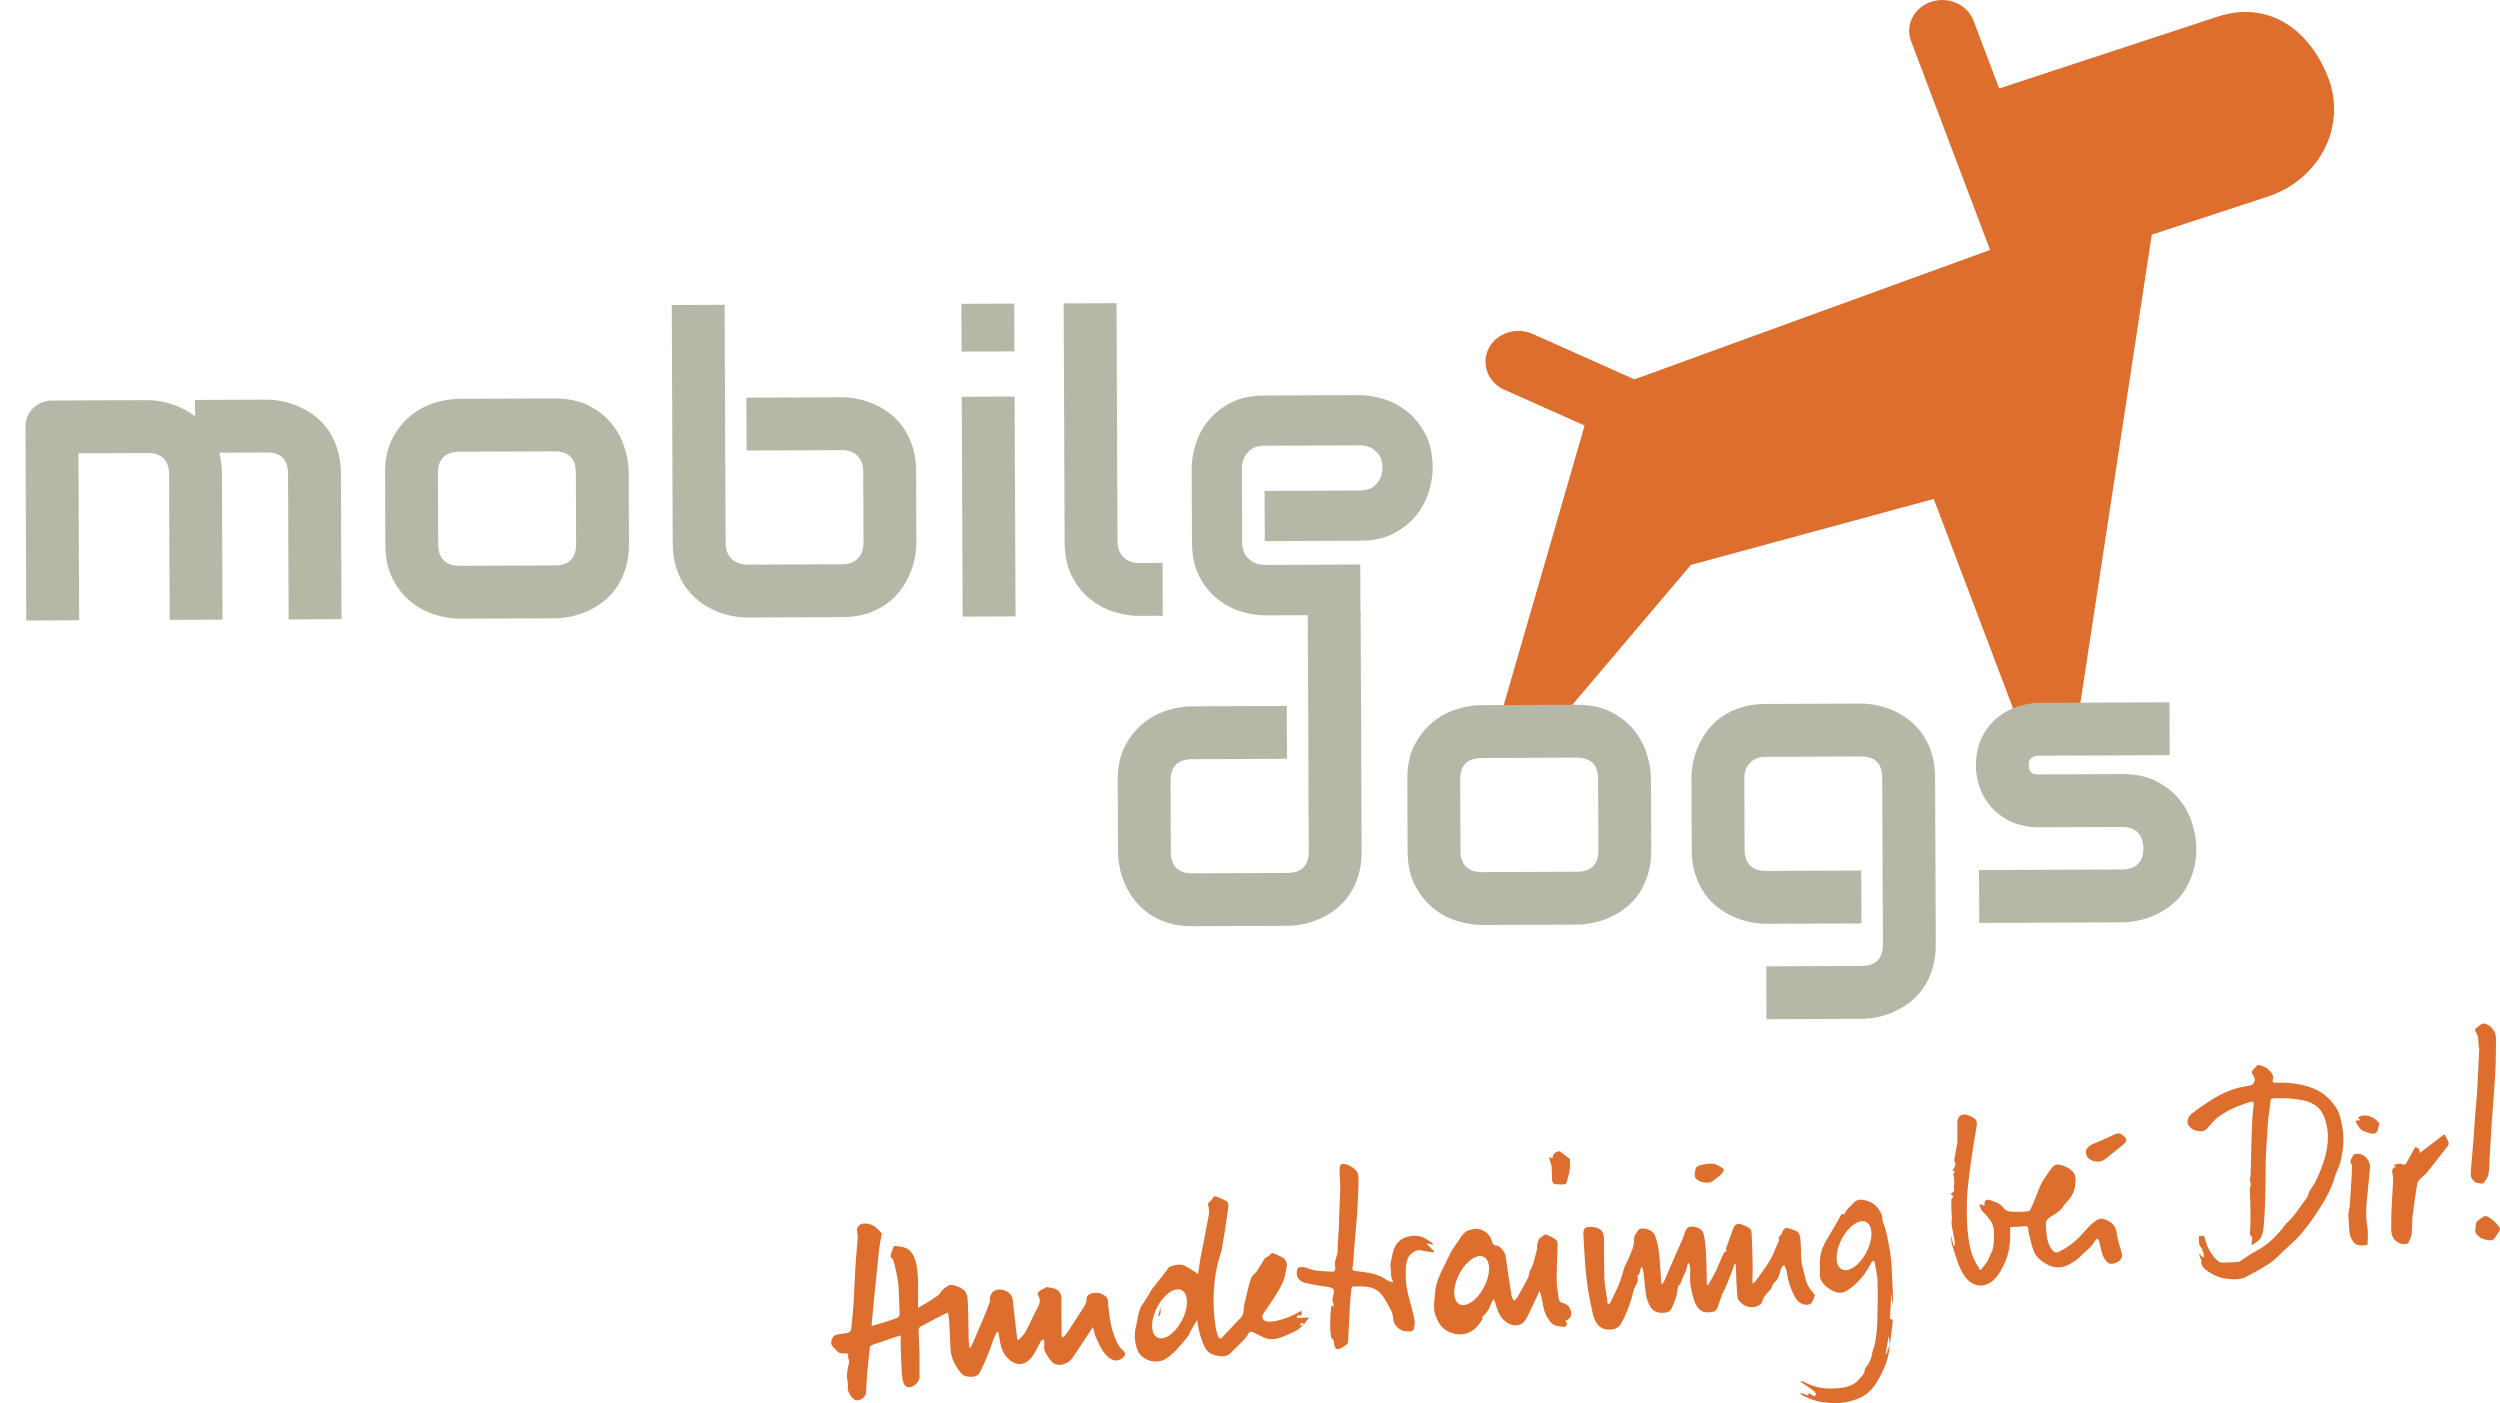
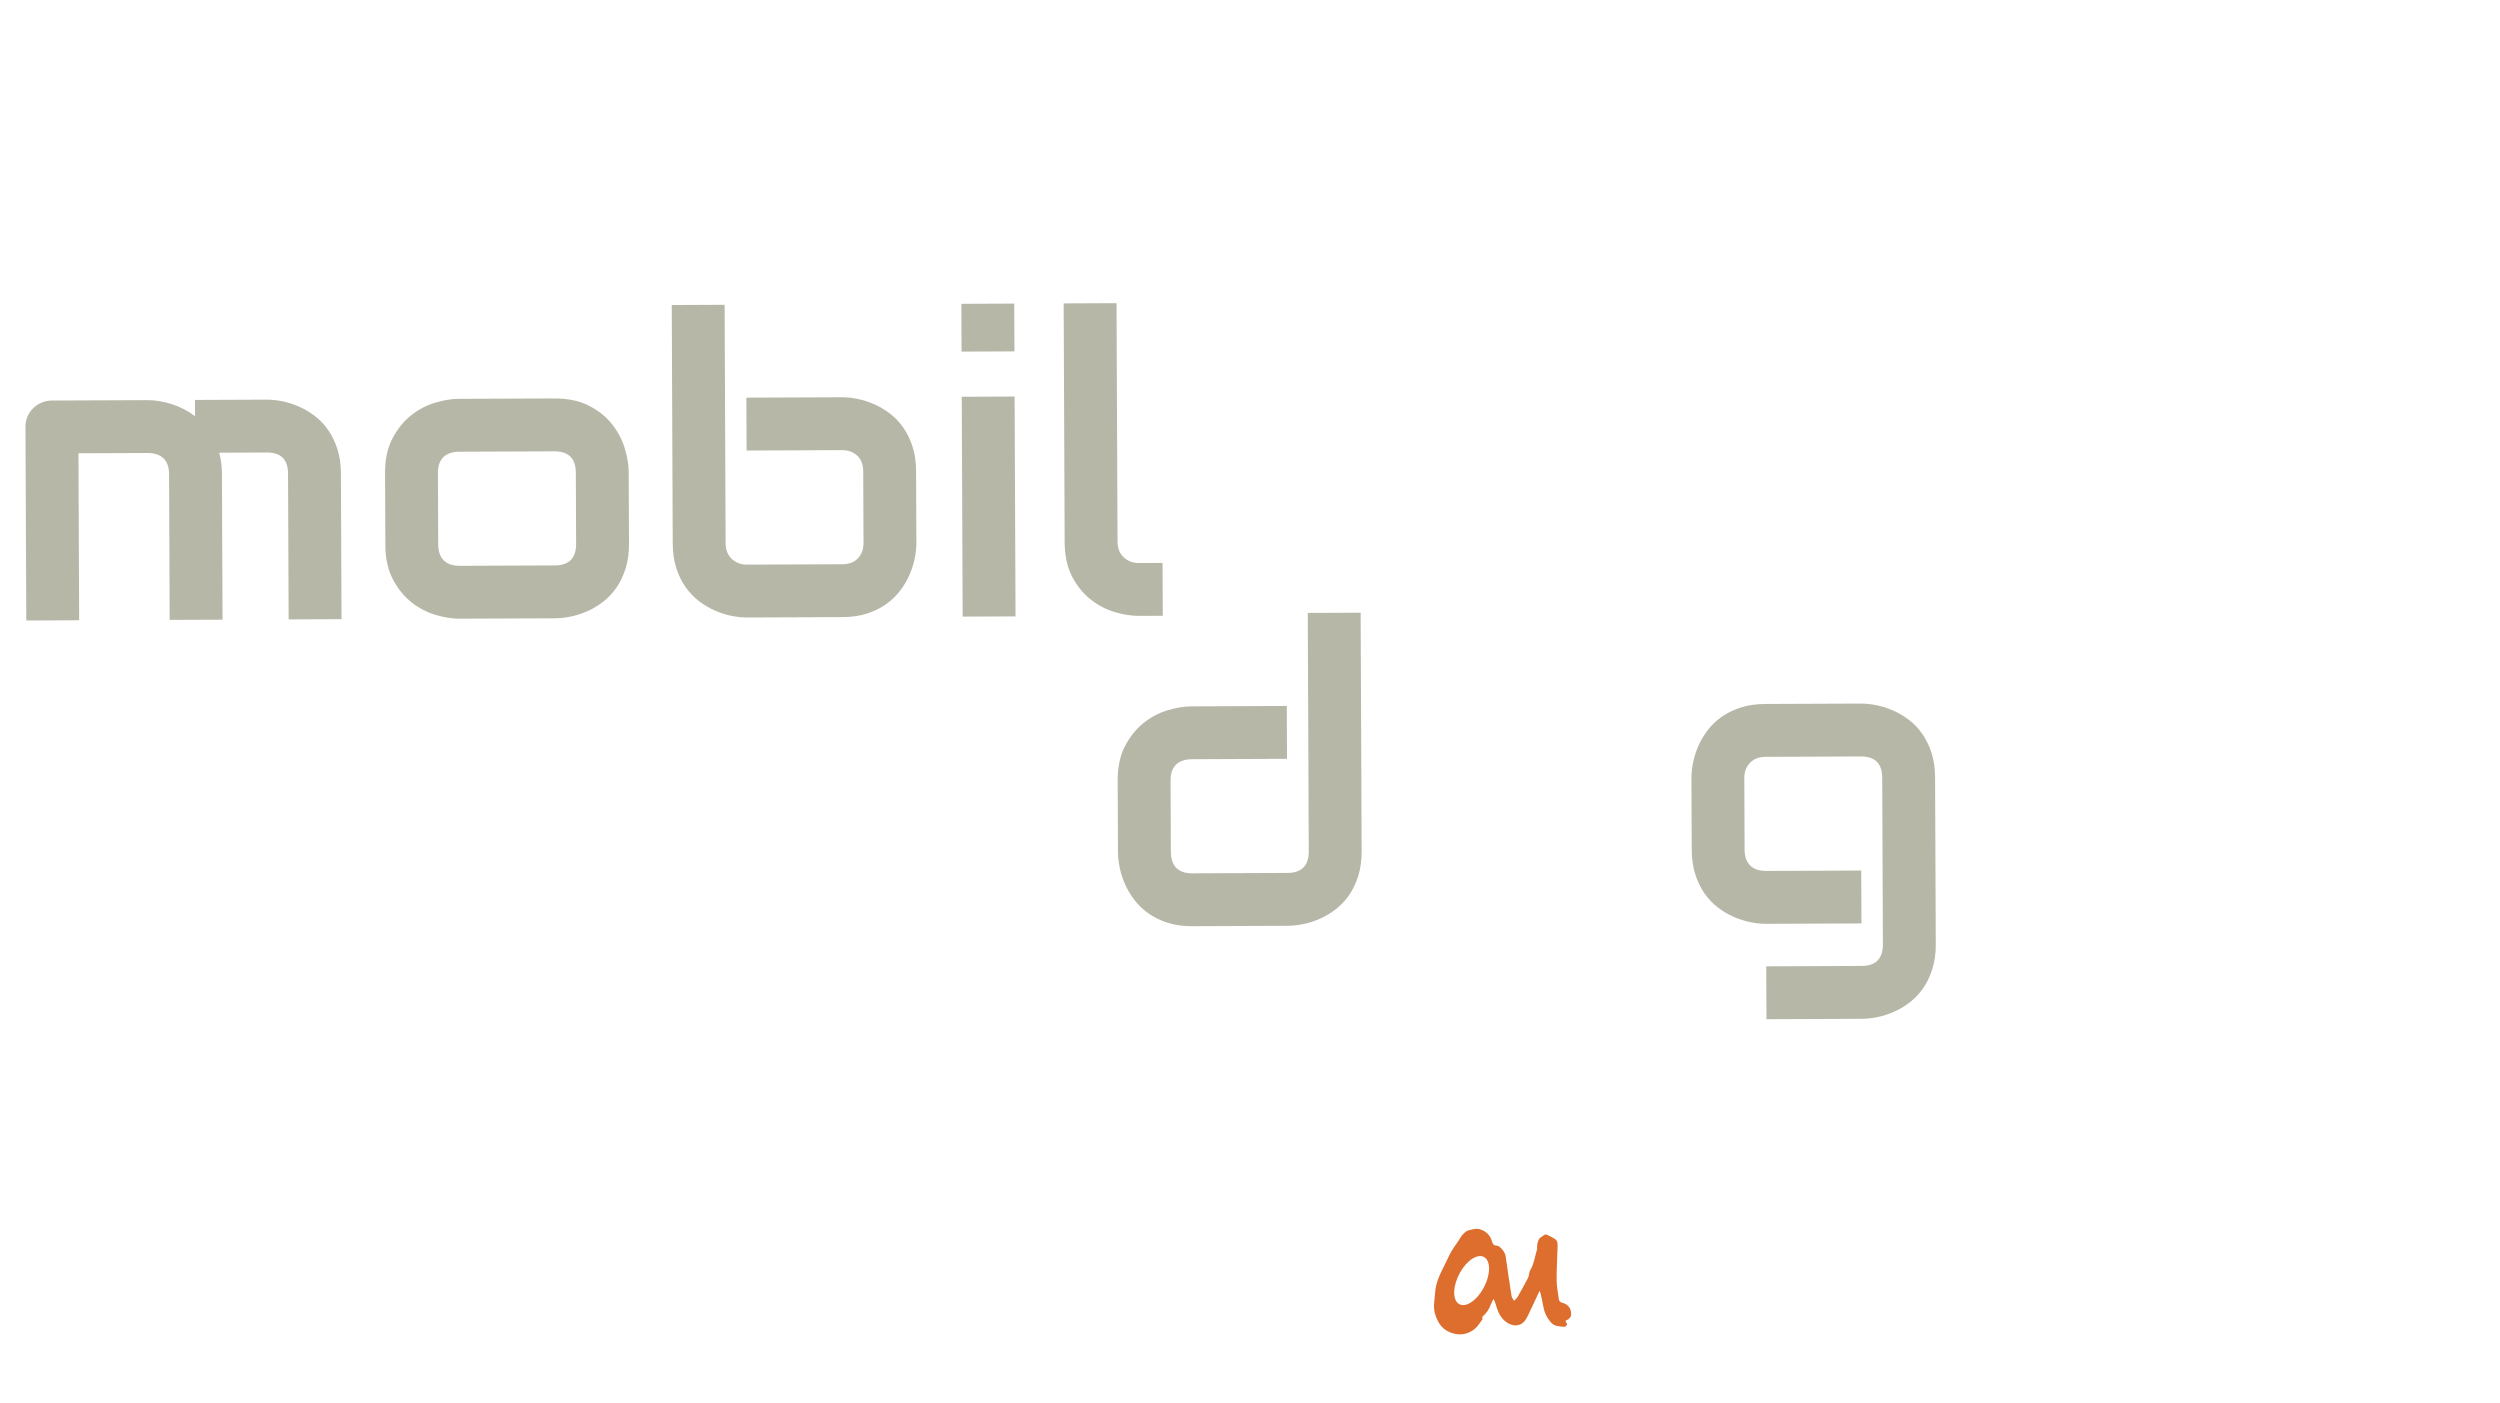
<svg xmlns="http://www.w3.org/2000/svg" xmlns:xlink="http://www.w3.org/1999/xlink" version="1.1" id="Ñëîé_1" x="0px" y="0px" width="5401.733px" height="3031.772px" viewBox="0 0 5401.733 3031.772" enable-background="new 0 0 5401.733 3031.772" xml:space="preserve">
-   <path fill="#DD6E2D" d="M3216.49,753.049v-0.088c16.764-33.158,59.512-47.305,94.992-31.51l220.018,98.217l768.406-279.629  L4129.205,88.763c-13.133-34.588,6.561-72.826,43.676-84.976c37.063-12.196,78.041,6.031,91.172,40.752l55.551,146.605  L4791.77,35.905c111.285-36.416,200.131,29.944,239.34,133.672c39.301,103.811-19.697,218.649-131.035,255.194l-250.746,82.238  l-156.271,1024.64H4350.01l-171.773-453.579l-524.689,142.485l-263.742,311.094h-143.047l177.086-612.206l-173.361-77.336  C3215.002,826.264,3199.729,786.207,3216.49,753.049z" />
  <g>
    <path fill="#B7B7A8" d="M2942.079,1839.315c0.081,19.631-2.338,37.295-7.252,52.984c-4.921,15.696-11.455,29.491-19.604,41.391   c-8.156,11.898-17.638,22.046-28.438,30.439c-10.808,8.395-22.13,15.253-33.974,20.575c-11.843,5.322-23.844,9.259-35.986,11.795   c-12.149,2.542-23.646,3.833-34.48,3.878l-206.102,0.854c-19.631,0.081-37.22-2.331-52.766-7.253   c-15.552-4.914-29.271-11.524-41.171-19.824c-11.899-8.301-22.047-17.851-30.441-28.658c-8.395-10.8-15.253-22.13-20.575-33.973   c-5.323-11.844-9.26-23.837-11.795-35.987c-2.543-12.143-3.832-23.494-3.875-34.041l-0.641-154.687   c-0.121-29.291,5.116-54.143,15.73-74.553c10.607-20.403,23.865-37.014,39.784-49.823c15.912-12.81,33.233-22.035,51.961-27.681   c18.722-5.64,36.001-8.499,51.821-8.564l206.102-0.854l0.473,114.257l-205.223,0.85c-15.236,0.063-26.791,3.998-34.669,11.789   c-7.878,7.799-11.786,19.165-11.724,34.106l0.637,153.808c0.064,15.532,3.992,27.229,11.791,35.106   c7.791,7.878,19.165,11.786,34.106,11.725l206.102-0.854c15.525-0.064,27.077-4.067,34.667-12.009   c7.582-7.941,11.346-19.383,11.284-34.324l-2.135-515.474l114.257-0.473L2942.079,1839.315z" />
-     <path fill="#B7B7A8" d="M3567.854,1836.725c0.081,19.631-2.338,37.295-7.252,52.984c-4.921,15.696-11.455,29.491-19.604,41.391   c-8.156,11.898-17.639,22.046-28.438,30.439c-10.808,8.395-22.13,15.253-33.973,20.575s-23.844,9.259-35.986,11.795   c-12.15,2.542-23.646,3.833-34.481,3.878l-206.102,0.854c-15.819,0.065-33.121-2.645-51.89-8.135   c-18.774-5.484-36.171-14.572-52.188-27.25c-16.024-12.678-29.42-29.17-40.196-49.492c-10.782-20.315-16.228-45.266-16.35-74.859   l-0.641-154.687c-0.121-29.291,5.117-54.143,15.731-74.553c10.607-20.403,23.865-37.014,39.784-49.822   c15.911-12.811,33.232-22.036,51.961-27.682c18.722-5.64,36.001-8.499,51.82-8.564l206.102-0.854   c29.292-0.121,54.219,5.049,74.772,15.511c20.545,10.463,37.156,23.652,49.821,39.564c12.659,15.92,21.892,33.24,27.682,51.962   c5.791,18.728,8.719,36.149,8.786,52.258L3567.854,1836.725z M3452.96,1683.391c-0.065-15.82-4.068-27.518-12.011-35.106   c-7.941-7.583-19.383-11.346-34.324-11.284l-205.223,0.85c-15.235,0.063-26.79,3.998-34.668,11.789   c-7.878,7.799-11.786,19.165-11.724,34.106l0.641,154.687c0.062,14.941,4.063,26.35,12.007,34.227   c7.942,7.878,19.529,11.785,34.765,11.722l205.223-0.85c15.525-0.064,27.078-4.067,34.668-12.009   c7.582-7.941,11.346-19.382,11.284-34.323L3452.96,1683.391z" />
    <path fill="#B7B7A8" d="M4182.616,2040.285c0.081,19.623-2.338,37.287-7.251,52.983c-4.92,15.689-11.454,29.491-19.604,41.391   c-8.156,11.899-17.639,22.045-28.439,30.439c-10.807,8.395-22.129,15.253-33.973,20.576c-11.844,5.322-23.843,9.252-35.986,11.794   c-12.149,2.536-23.646,3.834-34.481,3.879l-206.102,0.853l-0.473-114.257l206.102-0.853c15.525-0.064,27.078-4.067,34.668-12.01   c7.582-7.941,11.346-19.383,11.283-34.323l-1.493-360.788c-0.063-14.941-3.92-26.275-11.567-34.01   c-7.654-7.727-19.239-11.565-34.765-11.501l-206.102,0.853c-14.063,0.059-25.183,4.431-33.345,13.103   c-8.168,8.679-12.223,19.605-12.168,32.789l0.641,154.687c0.062,14.941,4.063,26.35,12.007,34.228   c7.941,7.877,19.528,11.784,34.765,11.722l205.223-0.85l0.474,114.257l-206.102,0.853c-10.842,0.045-22.273-1.15-34.292-3.593   c-12.027-2.436-23.977-6.273-35.864-11.498c-11.887-5.224-23.272-11.988-34.142-20.293c-10.877-8.304-20.443-18.372-28.689-30.203   c-8.254-11.831-14.903-25.571-19.946-41.227c-5.05-15.648-7.608-33.292-7.689-52.923l-0.641-154.687   c-0.045-10.835,1.15-22.265,3.593-34.291c2.437-12.021,6.273-23.977,11.498-35.864c5.224-11.887,11.988-23.266,20.292-34.142   c8.305-10.87,18.373-20.436,30.204-28.689c11.831-8.247,25.495-14.896,41.007-19.945c15.505-5.043,33.072-7.607,52.703-7.689   l206.102-0.853c10.835-0.045,22.342,1.157,34.512,3.592c12.164,2.442,24.195,6.272,36.083,11.497   c11.887,5.224,23.266,11.988,34.142,20.293c10.87,8.304,20.437,18.372,28.69,30.203c8.247,11.831,14.896,25.502,19.944,41.007   c5.043,15.512,7.608,33.08,7.689,52.703L4182.616,2040.285z" />
-     <path fill="#B7B7A8" d="M4745.577,1831.849c0.081,19.631-2.338,37.295-7.252,52.984c-4.921,15.696-11.455,29.491-19.604,41.391   c-8.156,11.899-17.639,22.046-28.438,30.439c-10.808,8.395-22.13,15.253-33.973,20.575c-11.843,5.323-23.844,9.26-35.986,11.795   c-12.15,2.543-23.646,3.833-34.481,3.878l-309.372,1.281l-0.474-114.257l308.493-1.277c15.525-0.064,27.229-4.067,35.107-12.011   c7.877-7.943,11.785-19.384,11.724-34.325c-1.597-30.461-17.04-45.634-46.332-45.513l-177.098,0.733   c-25.2,0.104-46.6-4.201-64.214-12.918c-17.614-8.716-31.942-19.643-42.983-32.78c-11.041-13.139-19.01-27.313-23.907-42.529   c-4.896-15.209-7.372-29.413-7.427-42.596c-0.105-25.488,4.345-46.965,13.356-64.437c9.005-17.464,20.372-31.649,34.102-42.548   c13.723-10.892,28.632-18.796,44.727-23.696c16.088-4.9,31.171-7.38,45.233-7.438l280.808-1.162l0.473,114.257l-279.929,1.158   c-5.864,0.024-10.476,0.703-13.835,2.035c-3.365,1.332-5.852,3.101-7.448,5.305c-1.604,2.204-2.55,4.557-2.827,7.043   c-0.285,2.493-0.42,4.911-0.41,7.253c0.308,4.688,1.202,8.344,2.683,10.975c1.474,2.63,3.314,4.532,5.517,5.689   c2.202,1.165,4.69,1.813,7.479,1.947c2.782,0.14,5.494,0.196,8.131,0.186l177.098-0.733c29.292-0.121,54.22,5.05,74.771,15.512   c20.547,10.462,37.157,23.652,49.823,39.564c12.659,15.92,21.891,33.239,27.682,51.961   C4742.581,1798.317,4745.51,1815.74,4745.577,1831.849z" />
  </g>
  <g>
    <path fill="#B7B7A8" d="M480.849,1338.937l-114.257,0.473l-1.305-315.085c-0.063-14.941-4.064-26.274-12.007-34.008   c-7.942-7.726-19.678-11.563-35.203-11.499l-148.534,0.614l1.494,360.787l-114.257,0.474l-1.732-418.355   c-0.033-7.91,1.399-15.312,4.303-22.21c2.896-6.892,6.978-12.918,12.229-18.068c5.253-5.145,11.389-9.201,18.407-12.161   c7.02-2.954,14.484-4.455,22.395-4.487l206.102-0.854c15.82-0.065,32.817,2.652,51.01,8.139   c18.186,5.493,35.505,14.354,51.967,26.592l-0.146-35.156L576,863.49c10.835-0.045,22.266,1.158,34.292,3.594   c12.021,2.442,23.977,6.272,35.863,11.497s23.266,11.989,34.142,20.294c10.87,8.304,20.437,18.371,28.69,30.202   c8.247,11.832,14.896,25.503,19.945,41.008c5.042,15.512,7.607,33.079,7.688,52.702l1.305,315.085l-114.256,0.473l-1.305-315.085   c-0.063-14.941-3.845-26.275-11.348-34.01c-7.503-7.728-19.02-11.567-34.545-11.503l-102.831,0.426   c3.862,14.047,5.834,29.274,5.902,45.679L480.849,1338.937z" />
    <path fill="#B7B7A8" d="M1359.082,1174.899c0.081,19.631-2.338,37.294-7.252,52.983c-4.921,15.697-11.455,29.492-19.604,41.391   c-8.156,11.899-17.638,22.046-28.438,30.439c-10.808,8.395-22.13,15.253-33.974,20.576c-11.843,5.322-23.844,9.259-35.986,11.795   c-12.149,2.542-23.646,3.833-34.48,3.878l-206.102,0.854c-15.82,0.065-33.122-2.645-51.891-8.136   c-18.773-5.483-36.17-14.572-52.188-27.25c-16.024-12.677-29.42-29.17-40.196-49.491c-10.782-20.315-16.228-45.266-16.35-74.859   l-0.641-154.687c-0.121-29.291,5.117-54.143,15.731-74.553c10.607-20.404,23.865-37.014,39.784-49.823   c15.912-12.811,33.233-22.035,51.961-27.682c18.722-5.639,36.001-8.498,51.821-8.563l206.102-0.854   c29.291-0.121,54.218,5.049,74.771,15.511c20.546,10.462,37.157,23.652,49.821,39.564c12.659,15.919,21.892,33.239,27.682,51.961   c5.791,18.729,8.719,36.15,8.786,52.259L1359.082,1174.899z M1244.188,1021.564c-0.065-15.82-4.068-27.517-12.011-35.106   c-7.941-7.582-19.382-11.346-34.323-11.283l-205.223,0.85c-15.236,0.063-26.791,3.997-34.669,11.789   c-7.878,7.799-11.786,19.164-11.724,34.105l0.641,154.687c0.062,14.941,4.063,26.351,12.007,34.228   c7.942,7.877,19.529,11.784,34.766,11.722l205.223-0.85c15.525-0.064,27.077-4.067,34.667-12.009   c7.582-7.942,11.346-19.383,11.284-34.324L1244.188,1021.564z" />
    <path fill="#B7B7A8" d="M1980.023,1172.328c0.045,10.842-1.158,22.272-3.594,34.292c-2.442,12.027-6.273,23.977-11.497,35.864   c-5.225,11.887-11.989,23.272-20.294,34.142c-8.305,10.877-18.372,20.51-30.203,28.909c-11.83,8.398-25.5,15.122-41.005,20.165   c-15.512,5.05-33.079,7.607-52.703,7.689l-206.102,0.853c-10.841,0.045-22.272-1.15-34.292-3.593   c-12.027-2.436-23.977-6.273-35.864-11.498c-11.887-5.224-23.272-11.988-34.141-20.293c-10.877-8.304-20.512-18.372-28.91-30.202   c-8.398-11.831-15.123-25.571-20.166-41.226c-5.05-15.648-7.608-33.292-7.689-52.923l-2.135-515.474l114.257-0.473l2.135,515.474   c0.058,14.063,4.499,25.249,13.322,33.563s19.827,12.442,33.01,12.388l206.102-0.853c14.351-0.06,25.539-4.35,33.565-12.884   c8.02-8.527,12.004-19.673,11.947-33.447l-0.641-154.687c-0.06-14.351-4.356-25.538-12.884-33.564   c-8.534-8.02-19.537-12.005-33.009-11.948l-206.102,0.853l-0.473-114.257l206.102-0.853c10.835-0.045,22.266,1.157,34.292,3.593   c12.021,2.442,23.977,6.273,35.864,11.497c11.887,5.225,23.265,11.989,34.141,20.294c10.87,8.304,20.437,18.372,28.69,30.203   c8.247,11.831,14.896,25.502,19.945,41.007c5.043,15.512,7.608,33.079,7.689,52.702L1980.023,1172.328z" />
    <path fill="#B7B7A8" d="M2191.889,759.241l-114.257,0.473l-0.428-103.271l114.257-0.473L2191.889,759.241z M2194.26,1331.843   l-114.257,0.473l-1.967-475.044l114.257-0.473L2194.26,1331.843z" />
    <path fill="#B7B7A8" d="M2512.42,1330.525l-50.976,0.211c-16.411,0.068-33.925-2.641-52.55-8.132   c-18.63-5.484-36.026-14.573-52.188-27.25c-16.168-12.677-29.564-29.17-40.196-49.492c-10.631-20.315-16.008-45.267-16.13-74.86   l-2.135-515.474l114.257-0.473l2.135,515.474c0.058,14.063,4.499,25.249,13.322,33.563s19.827,12.442,33.011,12.388l50.976-0.211   L2512.42,1330.525z" />
-     <path fill="#B7B7A8" d="M3095.571,1010.384c0.065,15.82-2.652,32.902-8.138,51.231c-5.493,18.335-14.431,35.367-26.814,51.087   c-12.392,15.728-28.597,28.903-48.617,39.533c-20.026,10.63-44.393,16.005-73.102,16.123l-206.102,0.854l-0.45-108.544   l206.102-0.854c15.525-0.063,27.515-4.872,35.977-14.431c8.453-9.552,12.654-21.366,12.597-35.429   c-0.062-14.941-4.876-26.635-14.427-35.097c-9.559-8.455-21.078-12.657-34.55-12.602l-206.102,0.854   c-15.532,0.064-27.521,4.88-35.977,14.432c-8.461,9.559-12.654,21.365-12.597,35.428l0.661,159.521   c0.063,15.236,4.869,27.081,14.428,35.535c9.553,8.462,21.367,12.656,35.43,12.598l205.223-0.85l0.451,108.983l-206.102,0.854   c-15.82,0.065-32.902-2.645-51.23-8.138c-18.335-5.485-35.368-14.424-51.088-26.815c-15.728-12.383-28.903-28.589-39.533-48.615   c-10.629-20.02-16.004-44.388-16.122-73.103l-0.664-160.399c-0.065-15.82,2.645-32.895,8.138-51.229   c5.484-18.329,14.423-35.361,26.813-51.089c12.385-15.72,28.59-28.902,48.617-39.532c20.02-10.63,44.387-16.004,73.103-16.123   l206.102-0.854c15.82-0.065,32.895,2.652,51.229,8.138c18.329,5.493,35.361,14.432,51.089,26.815   c15.72,12.391,28.902,28.596,39.531,48.615C3090.077,957.309,3095.452,981.676,3095.571,1010.384z" />
  </g>
  <rect id="_x3C_Slice_x3E_" x="3379.014" y="2531.602" fill="none" width="8" height="84" />
  <g>
    <g>
      <defs>
        <rect id="SVGID_1_" x="1796.013" y="2211.602" width="3605.719" height="820.171" />
      </defs>
      <clipPath id="SVGID_2_">
        <use xlink:href="#SVGID_1_" overflow="visible" />
      </clipPath>
      <g clip-path="url(#SVGID_2_)">
        <defs>
          <rect id="SVGID_3_" x="1796.013" y="2211.602" width="3605.715" height="820.171" />
        </defs>
        <clipPath id="SVGID_4_">
          <use xlink:href="#SVGID_3_" overflow="visible" />
        </clipPath>
-         <path clip-path="url(#SVGID_4_)" fill="#DD6E2D" d="M2511.951,2891.459c3.413,0.172,6.773-0.376,8.585-2.729     C2517.594,2890.123,2514.714,2891.048,2511.951,2891.459 M2507.742,2824.479l1.098-3.585     C2508.244,2821.978,2507.909,2823.188,2507.742,2824.479 M2507.742,2824.479l-6.231,20.396c1.047-2.284,3.141-2.284,4.189-2.284     C2509.092,2837.041,2506.987,2829.983,2507.742,2824.479 M4083.642,2850.243c0.869-17.439,1.748-34.547,2.627-51.655l1.414,0.058     c0.356,6.863,0.754,13.784,1.131,20.659c1.172-6.008,1.821-11.969,1.424-17.885c-2.25-34.352-1.478-68.91-7.497-103.069     c-3.497-19.985-6.775-39.834-14.595-58.769c-0.88-2.114-0.65-4.569-0.975-6.875c-0.344-2.445-0.271-5.038-1.172-7.253     c-6.126-14.846-15.853-26.381-32.438-31.04c-9.643-2.696-19.192-4.808-27.568,3.848c-7.874,8.212-17.213,15.179-21.319,26.416     c-4.073-4.031-5.695-1.096-7.391,1.793c-9.372,16.24-18.344,32.766-28.323,48.628c-8.398,13.407-14.365,27.626-16.115,42.906     c-1.423,12.209-0.292,24.646-0.554,36.957c-0.398,18.261,21.077,32.195,34.615,36.945c12.9,4.477,23.538-2.547,32.218-8.988     c19.788-14.846,33.862-34.683,45.18-56.211c0.682-1.256,2.377-2.021,3.622-2.979c0.88,1.106,2.378,2.111,2.576,3.311     c2.326,14.47,6,28.928,6.377,43.443c0.775,29.738,0.273,59.534-0.702,89.273c-0.471,14.801-2.848,29.51-5.099,44.163     c-1.026,6.624-4.827,12.882-5.748,19.46c-1.623,11.969-6.094,22.304-13.967,31.623c-2.084,2.445-2.2,6.487-3.204,9.856     c-0.346,1.153-0.273,2.684-1.048,3.507c-6.753,7.252-12.575,16.045-20.793,21.184c-15.771,9.811-34.585,10.576-52.856,10.621     c-19.968,0.046-38.761-5.139-56.226-14.652c-1.707-0.913-3.948-1.005-5.979-1.495c-0.271,0.535-0.522,1.017-0.774,1.495     c9.726,6.727,19.601,13.306,29.065,20.328c2.125,1.576,3.351,4.706,4.073,7.345c0.23,0.913-2.827,3.757-3.674,3.518     c-2.67-0.675-5.069-2.411-7.394-3.952c-1.351-0.868-2.377-2.204-3.874-3.644c-0.869,2.25-1.424,3.792-2.23,5.904     c-5.361-1.919-10.366-3.745-15.361-5.527l-0.931,1.302c1.204,1.291,2.135,2.981,3.602,3.746     c13.59,6.681,27.463,12.643,42.761,14.847c19.161,2.741,38.458,3.895,57.274-0.811c11.747-2.936,23.872-6.83,33.945-13.122     c19.485-12.197,29.935-32.046,39.588-51.563c8.995-18.205,14.408-37.722,16.114-57.992c-2.628,6.624-5.245,13.213-7.854,19.837     c-0.47-0.138-0.889-0.24-1.34-0.331c2.116-12.448,4.219-24.852,6.345-37.288c0.168-0.046,0.399-0.148,0.599-0.194     c0.721,6.053,1.401,12.105,2.126,18.159c2.072-16.195,4.218-32.378,6.124-48.629     C4089.934,2853.223,4089.61,2848.998,4083.642,2850.243 M4031.352,2708.321c-15.381,27.729-39.223,42.712-53.242,33.462     c-14.032-9.25-12.932-39.241,2.45-66.981c15.381-27.729,39.222-42.713,53.242-33.462     C4047.832,2650.591,4046.733,2680.581,4031.352,2708.321 M2561.235,2792.718c-0.922-0.993-2-1.885-3.183-2.661     c-0.587-0.217-1.183-0.354-1.77-0.41c3.958,3.277,6.492,8.405,7.644,14.743c0.429-1.29,0.617-2.535,0.617-3.724     C2564.542,2797.617,2563.266,2794.911,2561.235,2792.718 M2507.742,2824.479l1.098-3.585     C2508.244,2821.978,2507.909,2823.188,2507.742,2824.479 M2507.742,2824.479l-6.231,20.396c1.047-2.284,3.141-2.284,4.189-2.284     C2509.092,2837.041,2506.987,2829.983,2507.742,2824.479 M2507.742,2824.479l-6.231,20.396c1.047-2.284,3.141-2.284,4.189-2.284     C2509.092,2837.041,2506.987,2829.983,2507.742,2824.479 M2507.742,2824.479l1.098-3.585     C2508.244,2821.978,2507.909,2823.188,2507.742,2824.479 M2507.742,2824.479l1.098-3.585     C2508.244,2821.978,2507.909,2823.188,2507.742,2824.479 M2501.511,2844.875c1.047-2.284,3.141-2.284,4.189-2.284     c3.392-5.55,1.287-12.607,2.042-18.112L2501.511,2844.875z M2801.846,2848.016c0.565-2.592,0.922-4.191,1.277-5.722     c3.309-0.147,6.22-0.285,9.571-0.479c-0.179-3.175-0.325-5.813-0.503-9.376c-2.953,1.303-5.508,1.976-7.581,3.322     c-13.465,8.692-28.584,13.603-43.986,17.635c-6.324,1.633-13.13,2.352-19.706,2.261c-11.256-0.149-16.658-8.702-11.161-17.257     c6.324-9.901,13.361-19.323,19.758-29.122c5.832-8.931,11.601-17.976,16.71-27.237c3.561-6.441,6.681-13.316,8.681-20.283     c2.628-9.125,4.272-18.501,5.643-27.865c0.419-2.89-1.068-6.201-2.346-9.033c-4.051-8.942-13.642-10.634-21.443-14.71     c-5.371-2.845-9.905-4.432-13.663,2.353c-1.079,1.93-4.398,2.649-6.66,3.985c-1.424,0.88-3.256,1.634-4.042,2.89     c-5.35,8.646-10.229,17.587-15.789,26.084c-2.429,3.758-6.24,6.636-9.266,10.051c-1.56,1.78-3.403,3.598-4.074,5.768     c-2.554,8.027-4.805,16.147-6.931,24.268c-1.539,5.95-2.586,12.016-4.009,18.021c-1.435,6.099-3.76,12.06-4.461,18.262     c-1.005,9.17,0.24,18.341-7.55,26.096c-13.747,13.738-26.594,28.346-39.997,42.428c-3.151,3.266-6.837,2.009-8.313-2.8     c-2.021-6.429-4.294-12.973-5.32-19.597c-4.952-31.909-5.685-64.012-2.659-96.115c1.173-12.436,3.299-24.839,6.01-37.048     c2.911-13.019,8.083-25.604,10.439-38.726c5.016-27.82,9.058-55.835,12.952-83.85c0.785-5.823,2.252-13.122-4.125-17.107     c-6.618-4.088-14.073-6.966-21.391-9.901c-3.246-1.246-6.199-0.628-7.518,3.746c-0.754,2.455-3.863,4.134-5.665,6.395     c-1.863,2.308-5.423,5.573-4.806,7.206c5.78,15.041,0.115,29.5-2.23,43.924c-3.811,23.16-9.13,46.128-13.402,69.241     c-2.23,12.004-3.644,24.166-5.612,37.528c-2.712-2.067-4.429-3.598-6.324-4.762c-7.34-4.558-14.386-9.696-22.177-13.352     c-10.68-5.002-21.778-2.066-32.039,1.68c-3.686,1.348-5.811,6.636-8.691,10.142c-0.534,0.673-1.099,1.347-1.634,2.021     c-9.946,12.585-19.883,25.216-29.777,37.857c-0.67,0.823-0.901,1.931-1.456,2.832c-4.23,6.921-8.47,13.899-12.701,20.81     c-3.884,6.35-9.255,12.311-11.36,19.186c-3.706,12.106-5.047,24.885-8.146,37.231c-4.031,16.137-2.858,31.576,2.367,47.475     c8.522,25.947,41.431,33.347,59.65,22.875c20.836-11.957,34.259-30.516,48.918-47.909c4.334-5.139,6.376-12.014,9.706-17.964     c3.35-5.974,7.015-11.729,11.392-19.038c2.408,11.729,3.727,21.722,6.596,31.281c3.099,10.289,6.439,20.807,11.832,30.137     c6.397,11.045,17.904,14.79,31.087,16.526c11.203,1.438,19.318-2.011,25.695-9.319c12.155-13.99,28.479-24.508,37.033-41.524     c0.712-1.394,5.466-2.398,7.382-1.588c8.377,3.654,16.281,8.224,24.543,12.061c11.423,5.287,23.547,4.328,34.814,0.583     c12.627-4.227,24.815-9.948,36.636-16.001c5.529-2.855,9.738-8.005,14.512-12.116c0.011-0.035,0-0.058,0.011-0.081     c-0.974,0.332-1.937,0.766-2.932,0.902c-1.937,0.343-3.937,0.435-5.906,0.629c1.1-1.349,1.896-3.222,3.32-3.941     c2.544-1.336,5.737-2.523,5.518,2.41c0.031-0.011,0.063-0.021,0.094-0.034c3.979-5.104,7.968-10.21,12.208-15.589     C2819.833,2847.091,2811.113,2847.525,2801.846,2848.016 M2552.366,2855.53c-8.942,16.138-20.752,27.957-31.83,33.2     c-2.942,1.393-5.822,2.317-8.585,2.729c-4.744,0.731-9.131-0.022-12.827-2.466c-14.031-9.251-12.931-39.242,2.45-66.97     c15.381-27.74,39.222-42.725,53.253-33.462c0.502,0.332,0.995,0.696,1.455,1.085c3.958,3.277,6.492,8.405,7.644,14.743     C2566.428,2818.038,2562.492,2837.271,2552.366,2855.53 M2808.16,2864.655c0.01-0.011,0.021-0.011,0.031-0.022l-0.031,0.033     V2864.655z M2508.84,2820.894c-0.596,1.084-0.931,2.295-1.098,3.585L2508.84,2820.894z M2505.7,2842.591     c3.392-5.55,1.287-12.607,2.042-18.112l-6.231,20.396C2502.558,2842.591,2504.652,2842.591,2505.7,2842.591 M2507.742,2824.479     l-6.231,20.396c1.047-2.284,3.141-2.284,4.189-2.284C2509.092,2837.041,2506.987,2829.983,2507.742,2824.479 M2507.742,2824.479     l1.098-3.585C2508.244,2821.978,2507.909,2823.188,2507.742,2824.479 M2507.742,2824.479l1.098-3.585     C2508.244,2821.978,2507.909,2823.188,2507.742,2824.479 M2507.742,2824.479l-6.231,20.396c1.047-2.284,3.141-2.284,4.189-2.284     C2509.092,2837.041,2506.987,2829.983,2507.742,2824.479 M5060.924,2434.299c-2.701-15.041-5.496-29.27-14.346-42.472     c-13.748-20.477-31.914-35.13-55.773-42.862c-23.947-7.742-48.711-10.575-73.871-9.512c-5.904,0.285-7.652-2.547-6.156-6.784     c2.775-8.121-1.572-13.259-6.398-18.787c-6.438-7.399-15.391-11.009-24.438-12.973c-2.701-0.583-7.027,6.188-10.668,9.467     c-4.357,3.94-5.174,7.355-1.102,12.54c7.645,9.798,2.598,21.767-9.297,23.217c-31.934,3.884-60.08,16.617-86.246,33.965     c-12.689,8.417-25.412,16.822-37.232,26.335c-4.418,3.553-8.346,9.901-8.848,15.326c-0.9,9.902,8.92,19.564,19.424,21.438     c3.895,0.708,7.945,1.347,11.82,0.959c2.867-0.251,6.293-1.45,8.271-3.369c9.57-9.365,17.539-20.66,28.313-28.449     c20.344-14.698,43.828-24.165,68.068-31.611c5.057-1.541,7.654-0.193,7.078,5.379c-1.225,12.3-2.795,24.6-3.318,36.958     c-1.131,25.707-1.729,51.413-2.451,77.122c-0.377,12.06-0.461,24.164-0.826,36.226c-0.23,7.022-3.1,14.081,0.471,21.104     c0.555,1.052-0.146,2.787-0.471,4.181c-0.576,2.547-2,5.036-1.875,7.537c1.424,32.103,2.775,64.16,0.42,96.252     c-0.127,1.438,0.574,3.46,1.674,4.374c3.803,3.221,3.676,6.817,2.451,11.055c-0.725,2.592-0.502,5.424-0.701,8.12     c0.605,0.285,1.256,0.525,1.885,0.811c3.863-2.695,7.936-5.139,11.559-8.073c10.5-8.452,11.549-21.482,12.699-32.526     c2.922-28.3,3.152-56.896,3.969-85.345c0.609-20.854-0.072-41.707,0.65-62.516c0.68-19.7,2.451-39.31,3.674-58.964     c0.432-6.818,0.283-13.646,1.047-20.374c1.455-12.973,3.656-25.844,5.027-38.817c1.004-9.423,0.607-9.812,10.795-10.143     c20.344-0.719,40.615,0.149,60.633,4.466c21.59,4.614,37.486,15.668,45.16,36.089c9.088,24.132,9.822,48.913,4.596,73.901     c-5.004,24.029-14.27,46.767-25.137,68.82c-2.902,5.903-7.75,10.849-10.922,16.617c-2.65,4.808-3.1,10.917-6.326,15.199     c-13.547,17.862-24.74,37.517-41.766,52.854c-1.895,1.77-3.645,3.745-5.193,5.813c-17.139,22.532-36.436,42.713-62.551,56.211     c-11.799,6.11-22.396,14.276-33.588,21.438c-1.424,0.959-3.068,2.066-4.67,2.158c-11.455,0.674-22.867,1.451-34.291,1.451     c-3.445,0-7.748-1.395-10.24-3.609c-13.979-12.393-22.271-28.163-27.193-45.648c-1.35-4.854-1.328-11.488-10.094-7.789     c-0.826,0.389-2.229-0.433-3.455-0.719c-0.125,1.782-0.521,3.072-0.25,4.283c1.506,6.246-1.518,12.962,3.781,19.071     c3.539,4.031,4.939,9.946,6.668,15.189c0.754,2.398-0.053,5.276-0.219,9.263c-3.707-3.645-5.959-5.905-8.209-8.12     c-0.516,0.342-1.018,0.685-1.539,1.061c1.191,2.89,2.365,5.723,3.568,8.601c0.545,1.394,1.803,2.832,1.572,4.044     c-1.729,8.976,3.529,15.131,9.748,20.03c12.826,9.947,27.244,17.063,44.059,19.117c15.369,1.885,30.709,2.604,44.637-4.796     c17.172-9.08,34.186-18.638,50.258-29.408c10.166-6.862,18.637-16.091,27.559-24.553c13.695-12.974,28.344-25.229,40.33-39.504     c14.473-17.21,27.518-35.7,39.496-54.635c12.795-20.272,24.658-41.138,31.182-64.48c3.299-11.82,9.979-22.83,12.973-34.695     C5063.049,2485.668,5065.572,2460.303,5060.924,2434.299 M4953.035,2675.807c-2.521,1.977-5.172,3.804-7.611,5.916     c-13.748,11.866-27.391,23.789-41.17,35.654c-1.443,1.2-3.289,2.399-5.141,2.696c-8.25,1.438-11.371,8.165-16.471,12.837     c0.377,0.616,0.723,1.244,1.102,1.861c6.324-2.501,13.264-4.123,18.791-7.732c5.824-3.746,10.293-9.422,15.289-14.275     c9.727-9.457,19.379-19.015,29.191-28.346c2.523-2.444,5.676-4.226,8.555-6.35L4953.035,2675.807z M4976.563,2647.564     c-2.375,6.235-11.945,4.271-14.396,10.415c0.576,0.399,1.119,0.822,1.697,1.211c1.799-0.628,3.654-1.918,5.422-1.827     C4976.805,2657.706,4978.133,2656.313,4976.563,2647.564 M4865.041,2743.039c-1.34,0.674-2.113,2.501-3.139,3.803     c1.852,0.47,4.721,1.965,5.318,1.336c2.303-2.352,3.854-5.333,5.369-7.64C4870.697,2741.121,4867.703,2741.749,4865.041,2743.039      M5139.869,2425.802c-9.496-10.964-21.17-17.302-36.436-15.098c-2.92,0.435-5.645,2.365-8.867,3.803     c2.449,2.741,3.695,4.078,5.916,6.579c-8.064-1.485-11.771,0.286-10.115,3.7c2.021,4.134,4.994,7.834,7.516,11.717     c5.078,7.743,14.021,8.852,21.896,11.741c5.82,2.112,12.699,2.009,15.766-2.547c3.404-5.094,3.73-12.117,5.301-18.364     C5140.949,2426.899,5140.27,2426.271,5139.869,2425.802 M3721.74,2524.019c-9.529-7.412-20.093-11.489-32.678-9.423     c-4.324,0.822-8.617,1.634-12.942,2.41c-6.031,1.097-12.009,3.837-12.679,9.661c-0.922,7.583-5.142,16.663,4.229,22.67     c3.225,2.067,6.827,4.191,10.566,4.809c8.24,1.484,16.144,3.164,24.06-3.46c6.911-5.769,14.607-10.337,20.24-17.726     C3725.698,2528.723,3725.059,2526.611,3721.74,2524.019 M5401.477,2654.005c-5.299-9.9-13.844-17.016-23.045-23.548     c-4.348-3.084-8.869-4.135-13.393-1.108c-4.775,3.175-9.205,6.863-13.592,10.529c-1.926,1.577-4.01,20.991-2.752,23.104     c0.102,0.147,0.344,0.251,0.449,0.479c7.246,12.506,19.371,16.104,35.391,16.583c0.848-0.674,3.738-2.204,5.477-4.568     c3.861-5.229,7.234-10.758,10.543-16.377C5401.424,2657.648,5402.125,2655.25,5401.477,2654.005 M3392.151,2505.471     c0-1.165-1.613-2.454-2.765-3.368c-6.816-5.23-13.684-10.37-19.422-14.698c-11.445,1.302-14.67,7.834-15.79,15.851     c-2.712-1.29-4.429-2.158-7.497-3.654c0.796,2.891,1.152,4.181,1.54,5.527c1.455,5.243,3.727,10.439,4.251,15.772     c0.889,9.217,0.659,18.593,1.015,27.865c0.199,5.049,1.769,9.514,7.937,9.993c5.497,0.435,11.088,0.184,16.606,0.435     c4.638,0.239,6.732-1.919,7.654-6.155c1.79-8.212,4.627-16.287,5.8-24.6C3392.579,2520.9,3392.213,2513.157,3392.151,2505.471      M4586.453,2452.995c-0.354-0.286-0.678-0.572-1.004-0.823c-4.869-3.837-9.361-4.42-15.57-1.382     c-15.664,7.584-31.809,14.367-47.932,21.082c-9.09,3.849-15.361,10.861-15.236,17.93c0.9,3.027,1.152,6.396,2.795,8.943     c7.268,10.895,24.596,14.846,36.188,7.686c7.047-4.374,13.139-10.187,19.641-15.384c7.279-5.813,14.775-11.34,21.664-17.484     C4597.104,2464.575,4596.799,2461.697,4586.453,2452.995 M5120.699,2524.874c1.854-18.204-14.041-34.638-30.709-31.508     c-2,0.331-4.943,1.336-5.498,2.775c-2.502,6.497-9.801,12.447-3.047,20.385c0.797,0.947,0.576,2.832,0.523,4.316     c-0.178,7.024-0.355,14.035-0.773,21.002c-0.826,14.413-1.855,28.791-2.797,43.204c-0.482,6.966-0.68,13.979-1.455,20.945     c-0.65,6.099-2.848,12.151-2.795,18.204c0.125,11.683,1.518,23.309,2.094,34.992c0.428,8.6,2.848,16.479,8.051,23.458     c7.371,9.89,17.822,9.559,31.16,6.955c0.273-8.497,0.955-17.199,0.754-25.901c-0.145-6.339-1.496-12.632-2.229-18.981     c-2.221-19.312-1.623-38.577,0.648-57.901C5117.035,2566.205,5118.658,2545.5,5120.699,2524.874 M5290.521,2468.229     c-2.41-5.904-5.676-11.489-8.828-17.588c-17.988,13.692-34.992,26.621-53.305,40.6c0.053-8.165-3.068-11.431-10.072-12.585     c-6.471,11.773-12.816,23.549-19.518,35.118c-0.953,1.644-4.9,3.699-5.496,3.231c-7.32-5.573-14.271-0.342-21.664-0.239     c1.969,1.826,3.518,3.208,5.025,4.603c-1.799,0.822-4.156,1.21-5.256,2.547c-1.465,1.826-2.828,4.385-2.723,6.543     c0.324,5.722,2.324,11.386,2.127,17.005c-0.902,23.31-2.482,46.573-3.623,69.814c-0.357,7.559-0.326,15.143-0.326,22.69     c-0.031,11.011-1.58,22.065,3.152,32.721c4.67,10.575,19.014,17.885,30.334,14.847c1.191-0.331,2.898-0.959,3.275-1.873     c2.67-6.339,6.439-12.643,7.246-19.221c1.498-12.643,0.377-25.514,1.842-38.145c2.807-23.845,6.43-47.623,10.305-71.32     c0.598-3.644,3.916-7.148,6.721-10.096c3.875-4.123,8.9-7.298,12.545-11.568c7.789-9.183,15.045-18.845,22.49-28.357     c8.252-10.473,16.545-20.9,24.521-31.612C5290.615,2473.563,5291.316,2470.205,5290.521,2468.229 M5375.383,2214.228     c-11.693-7.161-17.59,2.01-24.992,7.435c-6.398,4.762,0.252,8.074,1.371,11.968c0.879,3.027,2.408,6.008,2.732,9.137     c0.703,6.773,0.871,13.546,1.227,20.374c0.418,0,0.848,0,1.244,0.047c-0.596,12.928-1.15,25.854-1.801,38.771     c-0.994,20.191-1.791,40.372-3.119,60.551c-1.08,16.491-2.9,32.914-4.156,49.395c-1.342,17.598-2.24,35.129-3.613,52.671     c-1.781,22.921-3.676,45.75-5.811,68.625c-0.797,8.645,2.357,15.28,9.184,20.568c3.621,2.831,16.836,5.036,18.688,2.443     c4.105-5.87,9.119-12.014,10.348-18.604c2.229-12.242,1.977-24.886,2.721-37.379c1.549-24.987,2.879-50.067,4.553-75.102     c2.473-36.043,5.623-72.085,7.592-108.22c1.33-23.983,1.299-47.999,1.479-72.074     C5393.131,2231.666,5387.184,2221.433,5375.383,2214.228 M3082.297,2687.205c3.738,0.194,6.114-0.149,8.188,0.479     c2.052,0.628,3.811,2.158,5.685,3.267c-0.387-2.833-1.413-5.048-3.172-6.293c-4.566-3.267-9.402-6.247-14.24-9.091     c-16.02-9.41-42.113-6.235-55.598,6.202c-12.084,11.11-13.874,26.049-17.067,40.462c-1.173,5.333-2.639,11.191-1.518,16.343     c2.177,9.707-0.87,20.237,5.172,29.259c0.125,0.194-0.335,0.72-1.382,2.844c-4.471-1.93-9.57-3.175-13.486-5.916     c-10.596-7.491-22.521-11.626-35.066-14.115c-10.565-2.078-21.307-3.278-32.061-4.478c-4.24-0.491-5.936-2.124-5.486-6.098     c0.754-6.305,1.655-12.598,2.125-18.947c1.026-12.882,1.707-25.798,2.754-38.681c1.634-19.895,3.832-39.731,5.162-59.626     c1.382-20.522,2.199-41.092,2.869-61.648c0.252-8.222,0.744-16.776-1.099-24.702c-2.304-9.9-19.528-20.898-30.491-21.436     c-4.616-0.239-7.789,1.154-8.354,5.962c-0.44,3.745-1.12,7.549-0.994,11.283c0.377,11.204,1.8,22.44,1.601,33.644     c-0.334,20.614-1.58,41.184-2.386,61.75c-0.22,5.769,0.093,11.536-0.22,17.246c-0.88,15.909-2,31.76-2.911,47.623     c-0.241,4.237,0.377,8.508-0.137,12.642c-1.35,11.102-8.753,21.231-5.036,33.154c0.638,2.021-0.366,4.659-1.12,6.875     c-0.419,1.051-2.031,2.638-3.026,2.536c-12.952-0.618-26.009-0.869-38.804-2.639c-8.334-1.199-16.166-5.379-24.511-7.013     c-4.377-0.821-12.104-0.479-13.381,1.816c-2.534,4.568-3.184,11.306-1.791,16.445c2.146,7.972,9.361,13.545,17.287,15.418     c16.365,3.894,33.045,6.783,49.766,8.987c10.335,1.394,14.533,5.196,11.989,14.949c-1.811,7.104-3.979,13.934-0.356,21.037     c0.649,1.256,0.408,2.935,0.439,4.374c0.021,0.525-0.407,1.062-0.743,1.838c-1.226-0.913-2.198-1.644-3.779-2.843     c-0.807,5.63-1.958,10.529-2.126,15.474c-0.618,17.737-2.105,35.461,1.246,53.048c0.209,1.063,0.073,2.695,0.691,3.027     c6.366,3.175,4.994,9.33,6.167,14.515c1.947,8.464,4.429,10.667,12.742,7.687c5.843-2.067,10.68-6.921,15.801-10.758     c0.837-0.628,1.068-2.308,1.151-3.506c1.299-25.902,2.419-51.759,3.906-77.613c0.691-12.494,1.905-24.989,3.204-37.483     c0.198-1.827,2.408-4.99,3.612-4.943c12.45,0.284,25.464-0.868,37.254,2.157c24.982,6.442,33.39,28.644,44.06,48.001     c2.953,5.299,4.921,11.684,5.13,17.645c0.22,6.727,2.042,11.683,6.398,17.153c8.638,10.951,19.8,13.407,32.668,11.865     c2.335-0.238,5.832-3.117,6.198-5.24c1.1-6.386,2.251-13.261,0.995-19.496c-3.194-15.771-7.445-31.384-11.717-46.96     c-5.811-21.277-8.344-42.907-6.984-64.813c0.461-7.457,1.718-15.382,4.964-22.063c4.292-8.841,16.868-19.563,30.176-15.716     c8.03,2.308,16.71,2.695,25.097,3.895l1.309-1.918C3093.877,2698.842,3088.695,2693.646,3082.297,2687.205 M4583.303,2704.119     c-4.168-13.979-8.197-28.152-10.438-42.531c-1.678-10.666-7.424-17.872-16.074-22.817c-8.428-4.854-17.967-8.6-27.568-1.599     c-4.166,3.083-8.598,5.974-12.166,9.627c-7.623,7.675-14.689,15.898-22.072,23.824c-13.266,14.275-28.783,25.523-46.656,34.021     c-6.326,2.979-9.967,1.301-13.947-3.701c-12.795-16.148-12.545-35.071-13.969-54.007c-0.795-10.621,5.047-14.995,12.943-19.507     c6.283-3.608,12.574-7.549,17.674-12.493c5.674-5.481,9.549-12.643,14.994-18.398c9.799-10.335,16.646-22.156,17.789-36.043     c0.857-10.427,2.648-21.722-6.473-30.184c-8.67-8.12-19.357-12.872-31.262-14.082c-3.373-0.285-8.146,2.112-10.514,4.717     c-5.152,5.665-8.975,12.391-13.674,18.501c-15.244,19.653-20.67,43.58-30.922,65.438c-2.396,5.049-3.391,12.301-11.158,12.734     c-12.105,0.628-24.273,1.302-36.271,0.285c-5.141-0.434-11.643-3.791-14.543-7.822c-7.34-10.279-18.586-13.316-29.412-17.108     c-8.072-2.833-13.391,2.398-11.318,9.947c0.125,0.525-0.355,1.199-0.702,2.159c-3.202-1.051-6.25-2.068-10.741-3.506     c1.643,5.195,2.071,9.364,4.166,12.493c2.879,4.18,7.299,7.4,10.545,11.386c4.303,5.243,8.951,10.484,11.998,16.434     c6.629,12.883,4.797,27.056,4.576,40.794c-0.125,6.155-1.477,12.403-3.027,18.455c-1.098,4.181-3.822,8.029-5.371,12.163     c-4.303,11.479-11.35,21.14-20.887,31.418c-5.404-9.411-11.152-17.347-14.701-26.038c-7.969-19.758-11.047-40.749-12.963-61.693     c-1.633-17.977-1.508-36.192-1.455-54.258c0.053-12.255,0.869-24.601,2.146-36.854c2.053-19.609,4.43-39.161,7.275-58.678     c3.592-24.885,7.52-49.737,11.916-74.53c1.236-6.92-0.146-12.494-5.443-16.479c-4.199-3.177-9.372-5.426-14.49-7.06     c-12.671-4.043-22.197,3.506-21.875,16.332c0.325,13.784,0.074,27.637,0.074,41.41c0,0.879-0.042,1.736-0.221,2.559     c-2.176,12.06-4.397,24.028-6.471,36.088c-0.25,1.588-0.105,3.7,0.797,4.957c3.371,4.603,0.92,8.793-0.902,12.916     c-0.879,1.977-2.773,3.563-4.826,6.008c2.377,0.193,3.832,0.285,6.576,0.479c-1.571,3.176-2.848,5.769-3.947,8.03     c0.68,2.694,1.748,5.379,1.904,8.165c0.273,4.614,0.893,9.468-0.303,13.842c-1.674,5.961,4.701,14.366-5.424,18.021     c-0.597,0.193-1.225,2.398-0.828,2.831c1.478,1.68,5.006,3.222,4.797,4.421c-0.295,2.112-3.936,3.938-4.043,5.961     c-0.428,8.794-0.146,17.633,0.074,26.427c0.146,6.202,1.654,12.494,0.649,18.456c-1.916,11.58,2.45,22.109,4.021,33.106     c1.08,7.446,3.875,14.802,1.707,22.339c-0.754,0.148-1.477,0.239-2.199,0.344c-1.33-6.682-2.629-13.317-3.926-19.998     c-0.357,0.057-0.754,0.057-1.1,0.103c0.126,2.354,0.271,4.717,0.346,7.059c0.396,8.987,3.979,17.164,6.575,25.615     c5.728,18.548,11.476,37.002,22.763,53.242c9.129,13.122,27.023,25.662,48.059,17.005c10.65-4.42,18.449-12.437,24.691-21.573     c15.098-22.099,23.463-46.503,25.096-72.896c0.6-9.707,0.148-19.403,0.148-29.019c8.092-0.377,15.736-0.868,23.443-1.108     c4.795-0.194,11.895-1.873,13.895,0.434c2.92,3.358,1.84,9.708,3.098,14.664c3.068,12.301,5.697,24.794,10.041,36.705     c4.775,13.076,15.621,22.201,27.662,29.031c15.246,8.588,31.496,10.427,47.936,1.679c9.895-5.288,19.422-10.906,26.994-19.176     c10.418-11.385,24.541-19.654,31.158-34.352c0.627-1.348,3.078-1.931,5.297-3.267c1.102,2.398,2.127,3.986,2.609,5.756     c2.691,10.29,4.543,20.854,8.166,30.858c2.178,5.858,6.125,12.003,11.068,15.851c6.596,5.186,19.799,0.823,26.512-6.245     C4586.779,2716.327,4585.281,2710.799,4583.303,2704.119 M4457.928,2553.14c-1.15-2.832-3.801-5.722-6.521-7.114     c-1.027-0.525-5.455,2.74-6.482,5.048c-6.563,14.755-12.668,29.646-18.781,44.596c-0.357,0.869,0.574,2.205,1.141,4.364     c2.449-1.828,4.408-3.027,6.049-4.558c4.871-4.522,9.373-9.422,14.471-13.751     C4455.877,2574.908,4461.229,2561.408,4457.928,2553.14 M3920.375,2796.853c-8.093-9.56-15.821-19.163-18.595-31.703     c-2.848-12.791-7.392-25.274-9.099-38.155c-1.895-14.23-0.816-28.837-2.073-43.147c-0.827-9.284-0.45-19.939-11.37-24.851     c-6.2-2.787-12.963-4.853-19.717-5.961c-2-0.286-5.318,3.506-7.099,6.063c-2.252,3.209-2.564,8.211-5.424,10.474     c-4.24,3.311-5.046,5.995-2.397,9.033c-2.325,5.425-4.24,10.141-6.346,14.697c-4.9,10.712-8.846,21.916-15.014,31.863     c-9.455,15.189-20.375,29.51-30.825,44.117c-0.974,1.337-2.995,2.01-6.032,3.939c0.199-15.816,0.765-29.75,0.514-43.637     c-0.44-22.304-1.257-44.597-2.335-66.889c-0.147-3.027-1.989-7.115-4.449-8.749c-5.581-3.644-11.843-6.487-18.167-8.794     c-7.088-2.546-13.842,0.765-16.408,7.686c-5.758,15.431-11.235,31.007-16.826,46.619c0.933,0.719,2.167,1.678,2.492,1.964     c-2.911,2.936-6.345,5.002-7.769,8.029c-4.639,9.798-8.47,19.939-12.691,29.887c-1.339,3.072-2.816,6.099-4.354,9.079     c-2.231,4.329-4.482,8.657-6.858,12.928c-3.027,5.391-6.178,10.725-9.278,16.104c-0.628-0.195-1.246-0.435-1.885-0.674     c-0.209-1.587-0.554-3.164-0.585-4.763c-0.262-14.035-0.074-28.105-0.776-42.131c-0.994-20.533-0.973-40.999-5.497-61.373     c-2.513-11.191-9.077-15.086-18.94-17.301c-12.125-2.787-17.926,0.102-21.978,11.34c-1.969,5.528-3.633,11.203-5.916,16.582     c-4.419,10.382-9.256,20.569-13.768,30.894c-8.492,19.517-16.806,39.114-25.329,58.586c-0.921,2.067-2.837,3.7-4.293,5.573     c-0.596-0.239-1.172-0.434-1.738-0.674c-0.262-4.328-0.418-8.656-0.753-12.973c-1.54-19.758-2.513-39.55-4.911-59.159     c-1.288-10.563-4.199-21.139-7.811-31.28c-3.068-8.6-11.434-12.928-20.145-14.949c-4.618-1.051-12.167-1.199-14.502,1.45     c-5.089,5.71-10.994,13.693-10.648,20.374c0.848,15.418-6.157,28.015-11.476,41.273c-3.539,8.896-9.351,17.154-11.549,26.29     c-3.759,15.418-8.826,30.173-15.968,44.402c-4.376,8.737-8.428,17.68-12.826,26.382c-0.607,1.291-2.366,1.965-3.612,2.924     c-0.806-1.348-1.979-2.65-2.325-4.135c-0.481-2.262-0.167-4.659-0.502-6.967c-1.958-14.08-5.204-28.105-5.77-42.289     c-1.1-28.243-0.66-56.555-1.068-84.854c-0.074-5.243-0.126-10.816-2.073-15.578c-4.451-10.952-15.507-12.768-25.768-13.545     c-12.921-0.914-17.308,4.271-16.586,16.96c0.713,13.122,1.54,26.289,2.199,39.446c2.032,39.8,6.376,79.292,15.381,118.213     c1.791,7.743,2.817,15.817,5.759,23.114c5.193,12.883,12.899,23.173,29.684,24.12c13.978,0.868,22.804-2.685,29.369-14.698     c12.136-22.11,20.354-45.647,26.24-69.869c2.502-10.382,12.313-19.073,8.041-31.041c-0.115-0.343,0.146-1.005,0.46-1.211     c5.958-3.266,4.346-9.696,6.628-14.55c0.534-1.153,1.435-2.112,3.194-4.613c1.361,6.337,2.733,10.998,3.298,15.714     c1.822,15.417,2.712,30.949,5.277,46.219c1.382,8.224,4.377,16.582,8.523,23.892c6.617,11.774,18.187,15.086,31.642,13.784     c7.078-0.72,12.313-3.403,15.036-9.752c3.371-7.823,6.963-15.658,9.36-23.789c2.251-7.584,3.047-15.566,4.607-23.401     c0.178-0.914,1.204-1.724,1.958-2.489c1.037-1.165,2.859-2.021,3.193-3.277c3.623-14.127,13.508-26.233,14.659-41.137     c0.074-0.856,1.246-1.575,3.225-3.883c1.278,4.556,2.764,7.777,2.974,11.101c0.324,5.664-0.095,11.432-0.293,17.198     c-0.66,17.634,3.204,34.501,8.303,51.369c2.324,7.642,5.644,13.991,11.067,19.701c5.948,6.293,12.878,8.177,21.831,7.548     c11.371-0.719,15.078-2.021,18.92-12.402c3.099-8.313,5.539-16.821,8.67-25.136c1.58-4.226,4.219-8.063,6.063-12.243     c2.994-6.727,5.81-13.556,8.585-20.374c2.838-7.012,5.57-14.081,8.209-21.195c1.654-4.42,3.098-8.978,4.607-13.454     c0.711,0.195,1.402,0.343,2.084,0.524c0.188,0.972,0.524,1.919,0.554,2.891c0.535,13.35,0.89,26.724,1.518,40.074     c0.44,9.125,1.131,18.216,1.907,27.341c0.198,2.261,0.565,4.853,1.832,6.578c8.344,11.488,19.454,17.735,34.478,15.816     c8.807-1.107,16.02-6.44,17.393-11.773c1.098-4.135,2.795-8.406,5.349-11.866c4.042-5.527,9.423-10.096,13.445-15.612     c3.068-4.282,3.674-10.826,7.517-13.75c7.854-6.052,9.622-14.184,12.272-22.44c1.676-5.196,1.402-11.729,9.172-14.709     c1.927,5.139,4.9,10.141,5.528,15.383c2.398,19.653,8.765,37.962,18.565,55.206c4.502,7.926,11.716,13.646,21.192,14.801     c4.199,0.526,10.449-0.617,12.814-3.358c3.875-4.567,5.404-11.009,7.78-16.673     C3921.547,2798.588,3920.877,2797.481,3920.375,2796.853 M2427.432,2918.959c-12.155-10.187-17.045-24.119-21.778-37.904     c-7.957-23.172-9.905-47.439-11.947-71.605c-0.178-2.261-1.392-4.854-2.994-6.487c-8.879-9.034-19.549-11.34-32.166-8.313     c-6.502,1.587-10.753,5.858-10.669,10.667c0.126,9.272-3.968,16.103-8.869,23.354c-11.13,16.537-21.485,33.542-32.5,50.17     c-2.827,4.283-6.91,7.732-10.408,11.581c-1.842-2.638-2.198-4.271-2.219-5.857c-0.262-26.245-0.827-52.375-0.566-78.619     c0.105-9.229-3.822-16.194-11.371-20.181c-5.936-3.117-13.507-3.414-20.386-4.808c-0.638-0.148-1.486,0.765-2.251,1.153     c-3.392,1.828-6.638,3.849-10.167,5.38c-4.188,1.826-8.293,7.88-6.219,11.191c5.329,8.509,4.586,16.104-0.146,24.942     c-9.623,17.873-17.434,36.614-27.077,54.453c-3.56,6.623-10.188,11.716-15.413,17.483c-0.733-0.284-1.487-0.628-2.22-0.959     c-1.434-11.969-2.942-23.926-4.293-35.951c-1.978-17.53-3.695-35.118-5.915-52.659c-0.419-3.118-2.251-6.442-4.377-8.989     c-6.607-7.822-15.789-10.86-25.925-10.518c-11.109,0.331-19.266,9.992-18.533,20.614c0.189,2.501-0.073,5.23-0.921,7.549     c-3.602,9.845-7.287,19.7-11.36,29.407c-8.398,19.986-17.015,39.88-25.643,59.764c-1.225,2.844-2.932,5.436-4.449,8.132     c-0.869-0.092-1.77-0.149-2.629-0.24c-0.387-6.818-0.931-13.647-1.099-20.477c-0.618-26.621-0.566-53.242-1.853-79.818     c-1.078-22.441-8.387-27.386-30.375-34.489c-3.225-1.017-8.062-1.107-10.743,0.525c-6.062,3.7-12.952,7.776-16.365,13.453     c-3.958,6.544-9.277,10.232-15.476,13.83c-2.816,1.644-5.214,3.951-8.01,5.631c-8.407,5.093-16.93,10.05-26.636,15.76     c0.021-2.935,0.063-3.746,0.063-4.569c-0.315-28.87,1.905-57.844-3.006-86.578c-1.633-9.764-4.324-18.798-10.009-27.26     c-8.618-12.825-22.156-14.173-35.778-15.611c-1.319-0.092-3.675,1.244-4.167,2.443c-2.586,6.544-5.32,13.031-6.67,19.803     c-0.387,1.977,3.685,4.659,5.571,7.161c0.638,0.822,0.973,1.872,1.225,2.936c1.538,5.961,3.256,11.866,4.481,17.93     c2.251,11.238,5.204,22.476,6.062,33.816c1.508,20.088,1.508,40.268,2.513,60.402c0.272,5.676-1.591,9.719-7.015,11.684     c-10.314,3.699-20.721,7.068-31.192,10.369c-7.015,2.272-14.146,4.101-21.831,6.35c-0.126-2.158-0.324-3.415-0.229-4.614     c1.131-12.436,2.229-24.896,3.455-37.333c2.074-21.093,4.22-42.142,6.367-63.235c2.156-21.149,4.156-42.289,6.638-63.429     c1.173-9.901,3.371-19.712,5.392-31.143c-8.125-8.886-16.251-20.181-33.568-21.574c-14.188-1.107-22.878,6.578-19.297,20.899     c0.785,3.221,1.005,6.772,0.743,10.142c-1.518,20.568-3.518,41.033-4.785,61.603c-1.56,25.467-2.544,50.979-3.864,76.505     c-0.44,8.451-1.12,16.902-1.895,25.364c-0.848,9.273-2.408,18.501-2.796,27.82c-0.429,10.05-3.225,13.51-13.873,14.95     c-6.272,0.855-12.586,1.735-18.773,3.026c-9.277,1.976-14.816,17.976-8.523,24.793c3.298,3.608,6.816,7.31,10.135,10.713     c4.911,5.048,9.382,4.956,14.921,4.853c1.999-0.046,4.03-0.376,5.957-0.046c1.246,0.241,3.424,1.931,3.299,2.217     c-2.891,6.727,3.559,12.346,1.235,19.94c-4.021,13.27-5.487,27.488-2.356,41.467c0.314,1.439,0.513,3.027,0.283,4.477     c-2.074,12.438,3.423,22.099,12.208,30.551c1.037,1.016,2.398,2.021,3.791,2.363c10.041,2.639,22.668-6.293,23.244-16.479     c0.754-12.939,0.953-25.856,2.053-38.738c1.612-19.026,3.863-38.007,5.716-57.034c0.408-4.134,2.272-6.155,6.565-7.503     c16.491-5.287,32.773-11.203,49.159-16.765c3.414-1.154,6.962-1.964,11.549-3.267c-0.178,6.863-0.639,12.779-0.44,18.639     c0.723,21.287,1.434,42.529,2.618,63.76c0.387,6.932,1.309,14.093,3.706,20.534c1.896,5.037,6.628,9.799,13.13,8.93     c8.67-1.152,21.318-10.666,21.371-22.154c0.072-17.051,0.198-34.021-0.157-51.072c-0.377-16.582-1.508-33.211-1.843-49.793     c-0.053-2.685,1.686-6.624,3.863-7.823c17.402-9.514,35.108-18.559,52.74-27.683c2.021-1.005,4.22-1.726,7.015-2.833     c0.848,6.053,1.864,11.01,2.168,16.046c1.162,19.552,2.586,39.115,2.973,58.678c0.367,18.878,7.319,35.221,18.292,50.262     c4.492,6.201,9.759,12.208,17.968,13.213c14.03,1.68,22.375,0.857,28.385-11.055c10.345-20.465,18.962-41.468,26.124-63.086     c2.66-8.075,6.858-15.624,10.366-23.401c2.157,1.771,2.67,3.072,2.921,4.466c1.759,9.171,2.942,18.502,5.288,27.534     c3.57,13.545,11.213,24.794,23.17,33.108c10.702,7.446,24.459,7.538,35.286-1.302c11.947-9.661,17.245-23.355,24.176-36.043     c2.304-4.226,3.644-8.988,10.042-10.758c0.325,2.684,0.732,4.944,0.837,7.16c0.21,5.859-1.33,12.392,0.796,17.485     c3.371,8.085,8.471,15.771,14.156,22.635c6.241,7.595,15.025,9.57,25.129,7.069c10.334-2.593,17.392-8.702,22.899-17.016     c13.905-20.991,27.767-42.039,41.966-63.578c0.827,2.41,1.853,4.911,2.481,7.457c0.984,3.895,0.932,8.223,2.67,11.774     c7.717,15.807,13.402,32.525,27.485,45.214c10.334,9.273,22.575,10.815,32.731,1.348     C2431.684,2928.621,2432.385,2923.151,2427.432,2918.959 M2808.169,2864.576c-0.01,0.021,0,0.045-0.01,0.079     c0.01-0.011,0.021-0.011,0.031-0.022c0.021-0.035,0.042-0.057,0.074-0.092     C2808.233,2864.553,2808.202,2864.564,2808.169,2864.576 M2808.265,2864.541c-0.032,0.035-0.053,0.057-0.074,0.092     c0.042-0.035,0.084-0.08,0.126-0.114C2808.295,2864.53,2808.275,2864.53,2808.265,2864.541" />
        <path clip-path="url(#SVGID_4_)" fill="#DD6E2D" d="M3375.899,2815.022c-5.036-1.302-7.234-3.895-7.789-8.166     c-1.78-13.464-4.566-26.964-4.67-40.462c-0.2-24.452,1.256-48.915,2.031-73.377c0.199-6.11,0.052-12.345-5.79-16.045     c-5.811-3.758-12.136-6.728-18.46-9.617c-1.287-0.582-3.853,0.525-5.371,1.542c-3.571,2.25-6.858,4.899-9.402,6.773     c-4.974,7.971-5.686,15.577-5.204,23.354c0.031,0.195-0.147,0.389-0.23,0.617c-4.765,15.965-6.723,32.868-16.073,47.441     c-0.408,0.661-0.178,1.678-0.377,2.442c-0.995,4.089-1.329,8.556-3.256,12.163c-7.089,13.693-14.563,27.146-22.229,40.509     c-1.874,3.209-5.13,5.664-7.737,8.496c-1.833-3.449-4.733-6.771-5.32-10.426c-4.607-28.974-8.847-58.039-13.004-87.07     c-0.942-6.817-11.612-21.481-18.627-21.664c-8.932-0.194-9.423-5.824-11.308-11.341c-3.895-11.352-11.623-19.276-23.391-23.458     c-9.591-3.415-18.941-0.423-27.862,2.068c-4.586,1.301-8.576,5.676-12.01,9.376c-3.151,3.356-5.12,7.788-7.727,11.626     c-5.455,8.166-11.465,16-16.302,24.463c-5.477,9.649-9.769,19.882-14.795,29.784c-9.549,18.844-18.91,37.573-20.187,59.203     c-0.942,15.429-4.911,30.173,0.042,46.275c6.785,21.916,18.407,37.002,42.102,42.335c16.354,3.655,31.128-0.536,43.358-10.381     c7.204-5.813,11.873-14.606,17.705-22.007c-0.586-0.24-1.152-0.479-1.738-0.719c0.586-1.588,0.691-3.655,1.811-4.66     c7.529-6.875,13.361-14.652,16.607-24.223c1.413-4.181,3.759-8.028,6.271-13.259c1.76,3.837,3.33,6.384,4.105,9.124     c3.466,12.357,7.308,24.601,16.292,34.41c7.978,8.691,22.491,17.736,36.982,11.729c9.161-3.849,13.172-11.774,17.025-19.472     c8.722-17.484,16.679-35.357,25.024-53.196c0.565,1.211,1.633,2.799,2.011,4.477c2.366,10.53,4.858,21.002,6.732,31.623     c1.896,10.713,6.555,19.986,13.141,28.643c4.292,5.607,9.161,10.177,16.773,11.09c5.015,0.57,9.989,1.781,14.973,1.781     c2.052-0.046,4.565-2.262,5.905-4.135c0.618-0.867-0.963-3.22-1.654-4.898c-0.534-1.336-1.204-2.649-1.812-3.94     c8.492-3.849,11.822-7.457,12.178-13.076C3395.406,2827.995,3388.727,2818.196,3375.899,2815.022 M3205.147,2783.708     c-15.381,27.729-39.222,42.712-53.242,33.462c-14.03-9.251-12.931-39.241,2.45-66.981c15.381-27.729,39.222-42.712,53.242-33.462     C3221.627,2725.978,3220.528,2755.968,3205.147,2783.708" />
      </g>
    </g>
  </g>
</svg>